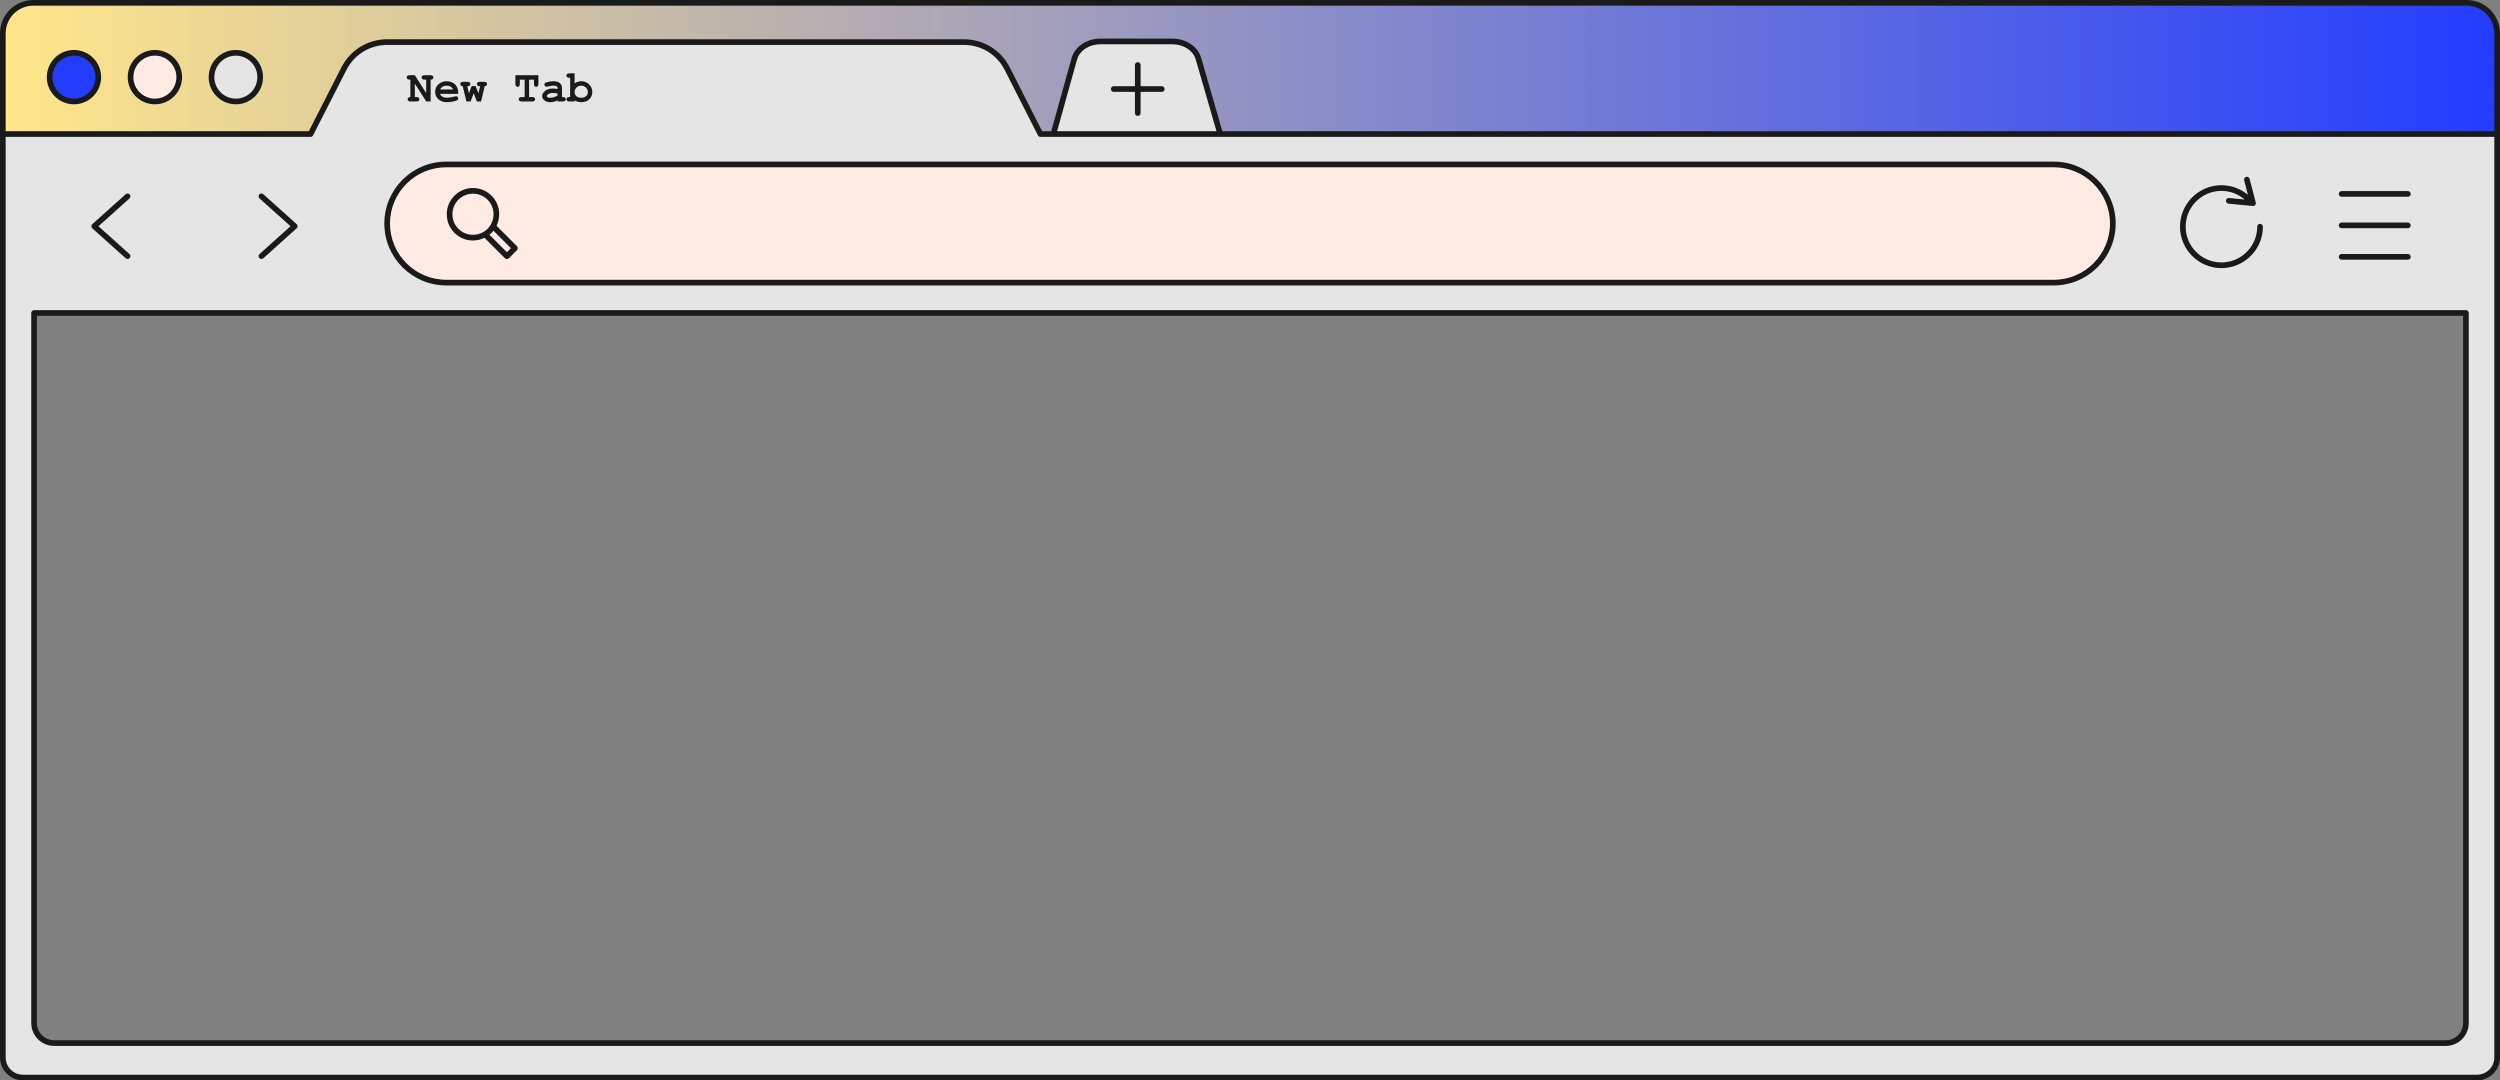
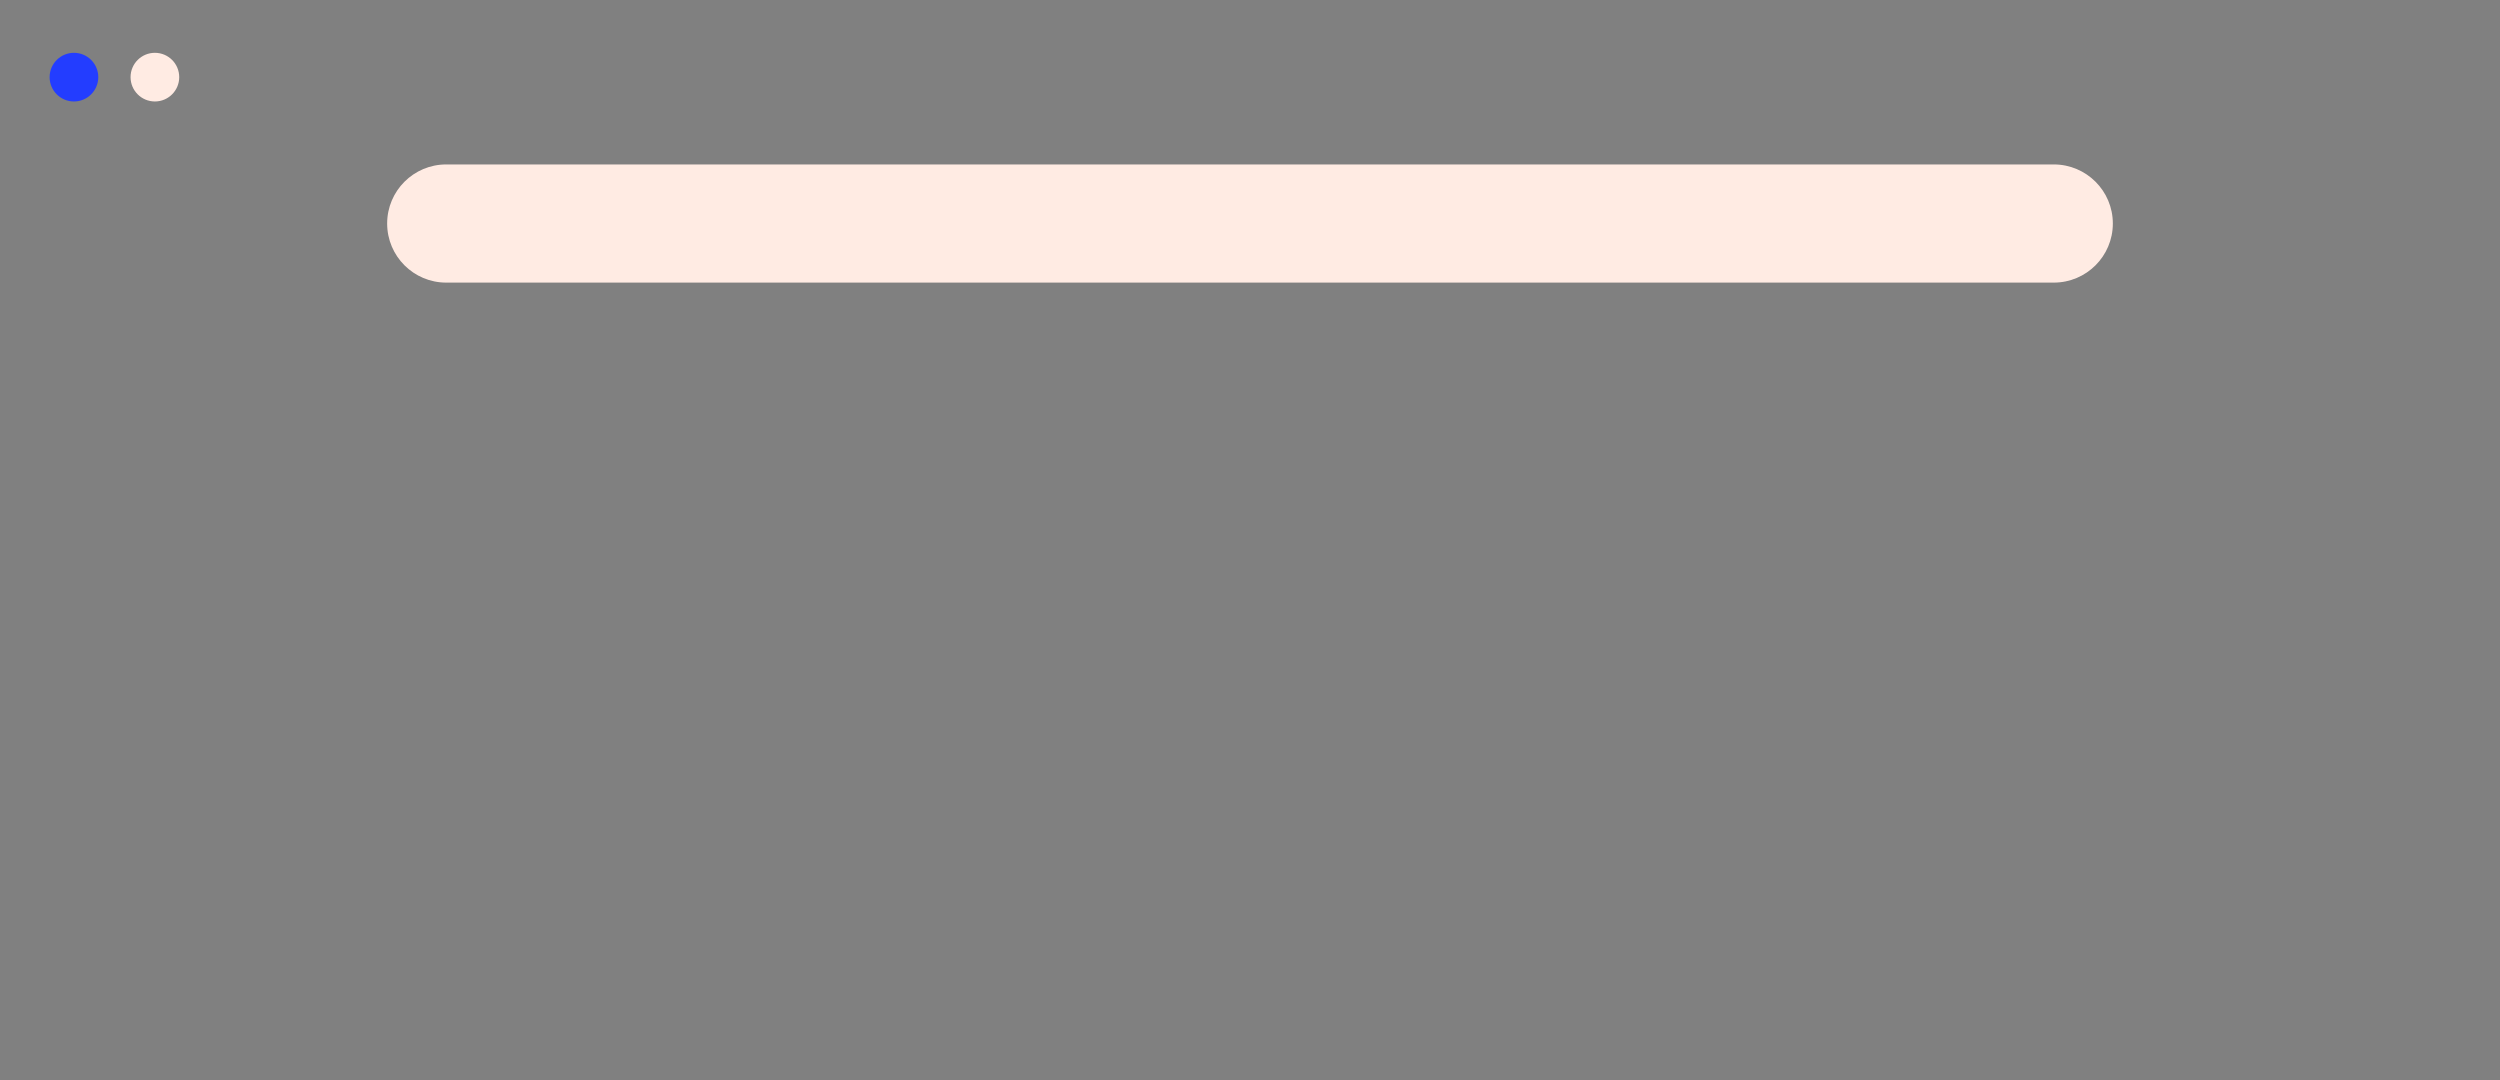
<svg xmlns="http://www.w3.org/2000/svg" xmlns:xlink="http://www.w3.org/1999/xlink" fill="#000000" height="190.6" preserveAspectRatio="xMidYMid meet" version="1" viewBox="0.0 0.0 441.0 190.6" width="441" zoomAndPan="magnify">
  <rect x="0.0" y="0.0" width="441.0" height="190.6" fill="#808080" stroke="none" />
  <linearGradient gradientUnits="userSpaceOnUse" id="a" x1="0.5" x2="440.5" xlink:actuate="onLoad" xlink:show="other" xlink:type="simple" y1="12.074" y2="12.074">
    <stop offset="0" stop-color="#ffe68a" />
    <stop offset="1" stop-color="#233dff" />
  </linearGradient>
-   <path d="M440.5,5.875v17.772H183.53l-5.854-11.532c-1.46-2.877-4.414-4.69-7.641-4.69H68.306 c-3.22,0-6.169,1.805-7.632,4.674l-5.893,11.548H0.5V5.875C0.5,2.907,2.907,0.5,5.875,0.5h429.249 C438.093,0.5,440.5,2.907,440.5,5.875z" fill="url(#a)" />
  <g id="change1_1">
-     <path d="M215.252,23.648h-29.439l3.692-13.254c0.503-1.805,2.407-3.08,4.599-3.08h12.718 c2.177,0,4.073,1.258,4.59,3.047L215.252,23.648z M440.5,23.647v31.564v131.32c0,1.959-1.588,3.546-3.546,3.546H4.046 c-1.958,0-3.546-1.588-3.546-3.546V55.212V23.647h54.281L60.674,12.1c1.464-2.868,4.412-4.674,7.632-4.674h101.73 c3.227,0,6.18,1.813,7.641,4.69l5.854,11.532H440.5z M434.988,55.212H6.012v125.252c0,1.953,1.583,3.536,3.536,3.536h421.903 c1.953,0,3.536-1.583,3.536-3.536V55.212z M41.601,9.316c-2.37,0-4.292,1.922-4.292,4.292s1.922,4.292,4.292,4.292 c2.37,0,4.292-1.922,4.292-4.292S43.972,9.316,41.601,9.316z" fill="#e5e5e5" />
-   </g>
+     </g>
  <g id="change2_1">
    <path d="M362.283,49.852H78.717c-5.756,0-10.423-4.666-10.423-10.423v0c0-5.756,4.666-10.423,10.423-10.423h283.565 c5.756,0,10.423,4.666,10.423,10.423v0C372.705,45.186,368.039,49.852,362.283,49.852z M27.323,9.316 c-2.37,0-4.292,1.922-4.292,4.292s1.922,4.292,4.292,4.292s4.292-1.922,4.292-4.292S29.694,9.316,27.323,9.316z" fill="#ffebe3" />
  </g>
  <g id="change3_1">
    <path d="M17.337,13.608c0,2.37-1.922,4.292-4.292,4.292s-4.292-1.922-4.292-4.292s1.922-4.292,4.292-4.292 S17.337,11.238,17.337,13.608z" fill="#233dff" />
  </g>
  <g id="change4_1">
-     <path d="M5.512,55.212v125.252c0,2.226,1.811,4.036,4.036,4.036h421.904c2.225,0,4.035-1.811,4.035-4.036V55.212 c0-0.276-0.224-0.5-0.5-0.5H6.012C5.736,54.712,5.512,54.936,5.512,55.212z M6.512,55.712h427.975v124.752 c0,1.674-1.361,3.036-3.035,3.036H9.548c-1.674,0-3.036-1.362-3.036-3.036V55.712z M13.045,8.816c-2.643,0-4.792,2.15-4.792,4.792 s2.15,4.792,4.792,4.792c2.642,0,4.792-2.15,4.792-4.792S15.688,8.816,13.045,8.816z M13.045,17.4c-2.091,0-3.792-1.701-3.792-3.792 s1.701-3.792,3.792-3.792c2.091,0,3.792,1.701,3.792,3.792S15.136,17.4,13.045,17.4z M27.323,8.816c-2.642,0-4.792,2.15-4.792,4.792 s2.15,4.792,4.792,4.792s4.792-2.15,4.792-4.792S29.965,8.816,27.323,8.816z M27.323,17.4c-2.091,0-3.792-1.701-3.792-3.792 s1.701-3.792,3.792-3.792s3.792,1.701,3.792,3.792S29.414,17.4,27.323,17.4z M41.602,8.816c-2.643,0-4.792,2.15-4.792,4.792 s2.15,4.792,4.792,4.792c2.642,0,4.792-2.15,4.792-4.792S44.244,8.816,41.602,8.816z M41.602,17.4c-2.091,0-3.792-1.701-3.792-3.792 s1.701-3.792,3.792-3.792c2.091,0,3.792,1.701,3.792,3.792S43.692,17.4,41.602,17.4z M205.441,15.708c0,0.276-0.224,0.5-0.5,0.5 h-3.738v3.738c0,0.276-0.224,0.5-0.5,0.5s-0.5-0.224-0.5-0.5v-3.738h-3.737c-0.276,0-0.5-0.224-0.5-0.5s0.224-0.5,0.5-0.5h3.737 V11.47c0-0.276,0.224-0.5,0.5-0.5s0.5,0.224,0.5,0.5v3.738h3.738C205.217,15.208,205.441,15.431,205.441,15.708z M67.794,39.43 c0,6.023,4.9,10.923,10.923,10.923h283.565c6.022,0,10.923-4.9,10.923-10.923s-4.9-10.923-10.923-10.923H78.717 C72.694,28.507,67.794,33.407,67.794,39.43z M372.205,39.43c0,5.472-4.451,9.923-9.923,9.923H78.717 c-5.472,0-9.923-4.451-9.923-9.923s4.451-9.923,9.923-9.923h283.565C367.754,29.507,372.205,33.958,372.205,39.43z M16.289,40.281 c-0.105-0.095-0.166-0.23-0.166-0.372s0.061-0.277,0.166-0.372l5.881-5.276c0.205-0.186,0.521-0.167,0.706,0.038 c0.185,0.206,0.167,0.522-0.038,0.706l-5.467,4.904l5.467,4.904c0.206,0.184,0.223,0.5,0.038,0.706 c-0.099,0.11-0.235,0.166-0.372,0.166c-0.119,0-0.238-0.042-0.334-0.128L16.289,40.281z M45.781,44.812l5.467-4.904l-5.467-4.904 c-0.206-0.184-0.223-0.5-0.038-0.706c0.185-0.205,0.501-0.223,0.706-0.038l5.881,5.276c0.105,0.095,0.166,0.23,0.166,0.372 s-0.061,0.277-0.166,0.372l-5.881,5.276c-0.096,0.086-0.215,0.128-0.334,0.128c-0.137,0-0.273-0.056-0.372-0.166 C45.558,45.313,45.575,44.997,45.781,44.812z M384.552,39.984c0-4.031,3.279-7.311,7.311-7.311c1.72,0,3.359,0.602,4.67,1.695 l-0.667-2.56c-0.07-0.267,0.09-0.54,0.357-0.61c0.271-0.07,0.54,0.092,0.609,0.358l1.083,4.156c0.042,0.158,0.003,0.326-0.103,0.45 c-0.096,0.112-0.235,0.176-0.381,0.176c-0.016,0-0.031-0.001-0.048-0.002l-4.275-0.41c-0.274-0.026-0.477-0.271-0.45-0.545 c0.027-0.275,0.274-0.477,0.546-0.45l2.757,0.264c-1.143-0.98-2.584-1.522-4.099-1.522c-3.479,0-6.311,2.831-6.311,6.311 c0,3.48,2.831,6.311,6.311,6.311s6.311-2.831,6.311-6.311c0-0.276,0.224-0.5,0.5-0.5s0.5,0.224,0.5,0.5 c0,4.031-3.279,7.311-7.311,7.311S384.552,44.016,384.552,39.984z M412.561,34.208c0-0.276,0.224-0.5,0.5-0.5h11.686 c0.276,0,0.5,0.224,0.5,0.5s-0.224,0.5-0.5,0.5h-11.686C412.784,34.708,412.561,34.484,412.561,34.208z M412.561,39.757 c0-0.276,0.224-0.5,0.5-0.5h11.686c0.276,0,0.5,0.224,0.5,0.5s-0.224,0.5-0.5,0.5h-11.686 C412.784,40.257,412.561,40.033,412.561,39.757z M412.561,45.305c0-0.276,0.224-0.5,0.5-0.5h11.686c0.276,0,0.5,0.224,0.5,0.5 s-0.224,0.5-0.5,0.5h-11.686C412.784,45.805,412.561,45.582,412.561,45.305z M83.437,42.429c0.696,0,1.384-0.174,2.023-0.485 l3.604,3.604c0.098,0.098,0.226,0.146,0.354,0.146s0.256-0.049,0.354-0.146l1.417-1.417c0.195-0.195,0.195-0.512,0-0.707 l-3.604-3.604c0.84-1.728,0.562-3.866-0.87-5.299c-1.806-1.807-4.745-1.807-6.552,0c-1.807,1.807-1.807,4.746,0,6.553 C81.064,41.977,82.25,42.429,83.437,42.429z M87.047,40.698l3.08,3.08l-0.71,0.71l-3.079-3.08c0.133-0.105,0.258-0.217,0.375-0.334 S86.941,40.832,87.047,40.698z M80.868,35.229c0.708-0.708,1.639-1.062,2.569-1.062c0.93,0,1.86,0.354,2.569,1.062 c1.218,1.219,1.382,3.09,0.505,4.493c-0.036,0.058-0.075,0.111-0.113,0.165c-0.118,0.167-0.243,0.331-0.392,0.48 c-0.192,0.192-0.419,0.363-0.667,0.516c-1.4,0.862-3.259,0.696-4.471-0.516C79.451,38.95,79.451,36.646,80.868,35.229z M71.867,13.941c-0.081-0.072-0.121-0.167-0.121-0.284s0.04-0.213,0.121-0.285c0.08-0.072,0.215-0.108,0.403-0.108l0.905,0.003 l2.004,3.143v-2.358h-0.283c-0.188,0-0.323-0.036-0.403-0.109c-0.08-0.072-0.12-0.167-0.12-0.284s0.04-0.213,0.12-0.285 s0.215-0.108,0.403-0.108l1.028,0.003c0.188,0,0.323,0.036,0.403,0.107s0.12,0.166,0.12,0.283c0,0.114-0.039,0.209-0.118,0.282 c-0.079,0.074-0.2,0.111-0.363,0.111v3.85H75.19l-2.015-3.154v2.371h0.283c0.188,0,0.323,0.036,0.403,0.108s0.12,0.168,0.12,0.285 c0,0.114-0.04,0.208-0.12,0.28c-0.08,0.073-0.215,0.109-0.403,0.109H72.43c-0.188,0-0.323-0.036-0.403-0.109 c-0.08-0.072-0.12-0.167-0.12-0.284c0-0.112,0.039-0.205,0.118-0.279s0.201-0.11,0.367-0.11v-3.066H72.27 C72.082,14.051,71.947,14.015,71.867,13.941z M78.826,18.026c0.364,0,0.744-0.043,1.14-0.128c0.395-0.085,0.644-0.175,0.745-0.27 c0.076-0.071,0.115-0.158,0.115-0.26c0-0.112-0.036-0.205-0.107-0.279s-0.159-0.11-0.264-0.11c-0.076,0-0.214,0.025-0.413,0.076 c-0.481,0.125-0.868,0.188-1.158,0.188c-0.354,0-0.636-0.062-0.843-0.188c-0.208-0.125-0.353-0.289-0.435-0.493h3.216v-0.333 c0-0.255-0.041-0.479-0.123-0.673c-0.119-0.277-0.271-0.511-0.454-0.699c-0.131-0.13-0.329-0.251-0.595-0.363 c-0.267-0.112-0.559-0.168-0.878-0.168c-0.529,0-0.998,0.173-1.404,0.518c-0.407,0.346-0.61,0.794-0.61,1.344 c0,0.518,0.188,0.953,0.564,1.308S78.199,18.026,78.826,18.026z M78.103,15.276c0.194-0.111,0.423-0.167,0.688-0.167 c0.268,0,0.498,0.056,0.691,0.167c0.194,0.11,0.351,0.278,0.471,0.502h-2.324C77.751,15.555,77.91,15.387,78.103,15.276z M81.297,15.093c-0.072-0.073-0.109-0.164-0.109-0.273c0-0.115,0.04-0.209,0.121-0.281c0.08-0.072,0.214-0.108,0.403-0.108h0.729 c0.188,0,0.323,0.036,0.403,0.108c0.081,0.072,0.121,0.168,0.121,0.285s-0.046,0.217-0.138,0.298 c-0.069,0.062-0.204,0.092-0.405,0.092l0.298,1.242l0.485-1.272h0.696l0.489,1.272l0.306-1.242c-0.193,0-0.321-0.02-0.382-0.058 c-0.123-0.079-0.184-0.19-0.184-0.336c0-0.115,0.04-0.209,0.12-0.281s0.215-0.108,0.403-0.108h0.737 c0.189,0,0.323,0.036,0.403,0.108c0.081,0.072,0.121,0.168,0.121,0.285c0,0.104-0.035,0.192-0.105,0.266 c-0.07,0.072-0.174,0.114-0.312,0.124L84.858,17.9h-0.726l-0.574-1.445L83.016,17.9h-0.738l-0.657-2.688 C81.478,15.205,81.37,15.165,81.297,15.093z M91.023,15.195c-0.073-0.08-0.109-0.214-0.109-0.403v-1.528l4.06,0.003v1.525 c0,0.189-0.036,0.323-0.108,0.403c-0.073,0.081-0.168,0.121-0.285,0.121c-0.114,0-0.208-0.04-0.281-0.121 c-0.072-0.08-0.108-0.214-0.108-0.403v-0.741h-0.86v3.066h0.527c0.188,0,0.323,0.036,0.403,0.108s0.121,0.168,0.121,0.285 c0,0.114-0.041,0.208-0.121,0.28c-0.08,0.073-0.215,0.109-0.403,0.109h-1.835c-0.188,0-0.323-0.036-0.403-0.109 c-0.08-0.072-0.12-0.167-0.12-0.284c0-0.115,0.04-0.209,0.12-0.281s0.215-0.108,0.403-0.108h0.524v-3.066h-0.85v0.741 c0,0.189-0.036,0.323-0.108,0.403c-0.072,0.081-0.168,0.121-0.285,0.121C91.189,15.316,91.095,15.276,91.023,15.195z M97.057,18.03 c0.193,0,0.409-0.026,0.646-0.078c0.237-0.053,0.454-0.131,0.65-0.235V17.9h0.917c0.188,0,0.323-0.036,0.403-0.109 c0.081-0.072,0.121-0.166,0.121-0.28c0-0.117-0.04-0.213-0.121-0.285c-0.08-0.072-0.215-0.108-0.403-0.108h-0.134v-1.613 c0-0.365-0.134-0.652-0.403-0.862c-0.269-0.211-0.646-0.315-1.133-0.315c-0.163,0-0.346,0.016-0.547,0.048 c-0.201,0.031-0.399,0.074-0.593,0.128c-0.146,0.041-0.241,0.076-0.287,0.105s-0.081,0.067-0.106,0.116s-0.038,0.105-0.038,0.172 c0,0.117,0.036,0.214,0.108,0.289c0.073,0.075,0.161,0.112,0.266,0.112c0.077,0,0.184-0.017,0.321-0.05 c0.37-0.092,0.671-0.138,0.902-0.138c0.283,0,0.475,0.037,0.575,0.111s0.151,0.169,0.151,0.286v0.188 c-0.312-0.051-0.585-0.076-0.822-0.076c-0.591,0-1.055,0.141-1.39,0.423c-0.335,0.281-0.503,0.586-0.503,0.915 c0,0.271,0.132,0.517,0.395,0.74C96.294,17.919,96.636,18.03,97.057,18.03z M96.664,16.639c0.229-0.155,0.503-0.233,0.821-0.233 c0.266,0,0.555,0.031,0.868,0.092v0.337c-0.187,0.127-0.398,0.228-0.637,0.302s-0.452,0.111-0.641,0.111 c-0.222,0-0.396-0.042-0.523-0.127c-0.068-0.046-0.104-0.105-0.104-0.18C96.449,16.839,96.52,16.738,96.664,16.639z M100.44,17.117 c-0.186,0-0.319,0.036-0.401,0.108c-0.081,0.072-0.122,0.166-0.122,0.281c0,0.117,0.04,0.212,0.12,0.284 c0.08,0.073,0.215,0.109,0.403,0.109h0.918v-0.191c0.181,0.104,0.368,0.184,0.562,0.237s0.396,0.08,0.604,0.08 c0.588,0,1.062-0.17,1.422-0.51c0.359-0.341,0.539-0.765,0.539-1.271c0-0.53-0.188-0.982-0.566-1.357 c-0.377-0.374-0.837-0.562-1.38-0.562c-0.201,0-0.4,0.031-0.598,0.094c-0.198,0.062-0.393,0.156-0.583,0.28v-1.758h-0.918 c-0.188,0-0.323,0.036-0.403,0.108c-0.08,0.073-0.12,0.167-0.12,0.281c0,0.117,0.04,0.212,0.12,0.285 c0.08,0.072,0.215,0.108,0.403,0.108h0.134v3.392H100.44z M101.698,15.446c0.227-0.225,0.503-0.337,0.829-0.337 c0.329,0,0.607,0.112,0.834,0.337c0.227,0.224,0.34,0.498,0.34,0.821c0,0.281-0.103,0.514-0.308,0.698s-0.494,0.277-0.866,0.277 s-0.659-0.093-0.863-0.277s-0.306-0.421-0.306-0.709C101.358,15.94,101.471,15.67,101.698,15.446z M435.125,0H5.875 C2.636,0,0,2.636,0,5.875v17.772v162.885c0,2.231,1.815,4.047,4.046,4.047h432.907c2.231,0,4.047-1.815,4.047-4.047V23.647V5.875 C441,2.636,438.364,0,435.125,0z M1,5.875C1,3.187,3.187,1,5.875,1h429.25C437.813,1,440,3.187,440,5.875v17.272H215.628 l-3.736-12.925c-0.58-2.007-2.665-3.409-5.07-3.409h-12.718c-2.426,0-4.515,1.417-5.081,3.446l-3.59,12.888h-1.596l-5.715-11.258 c-1.554-3.062-4.652-4.964-8.086-4.964H68.306c-3.425,0-6.521,1.896-8.077,4.947l-5.754,11.275H1V5.875z M214.587,23.147h-28.116 l3.515-12.62c0.446-1.598,2.139-2.714,4.118-2.714h12.718c1.962,0,3.652,1.104,4.109,2.686L214.587,23.147z M440,186.532 c0,1.68-1.367,3.047-3.047,3.047H4.046c-1.68,0-3.046-1.367-3.046-3.047V24.147h53.781c0.188,0,0.36-0.105,0.445-0.273l5.893-11.548 c1.385-2.714,4.139-4.401,7.187-4.401h101.73c3.055,0,5.812,1.692,7.195,4.417l5.854,11.532c0.085,0.167,0.257,0.273,0.446,0.273 h2.283h29.439H440V186.532z" fill="#1a1a1a" />
-   </g>
+     </g>
</svg>